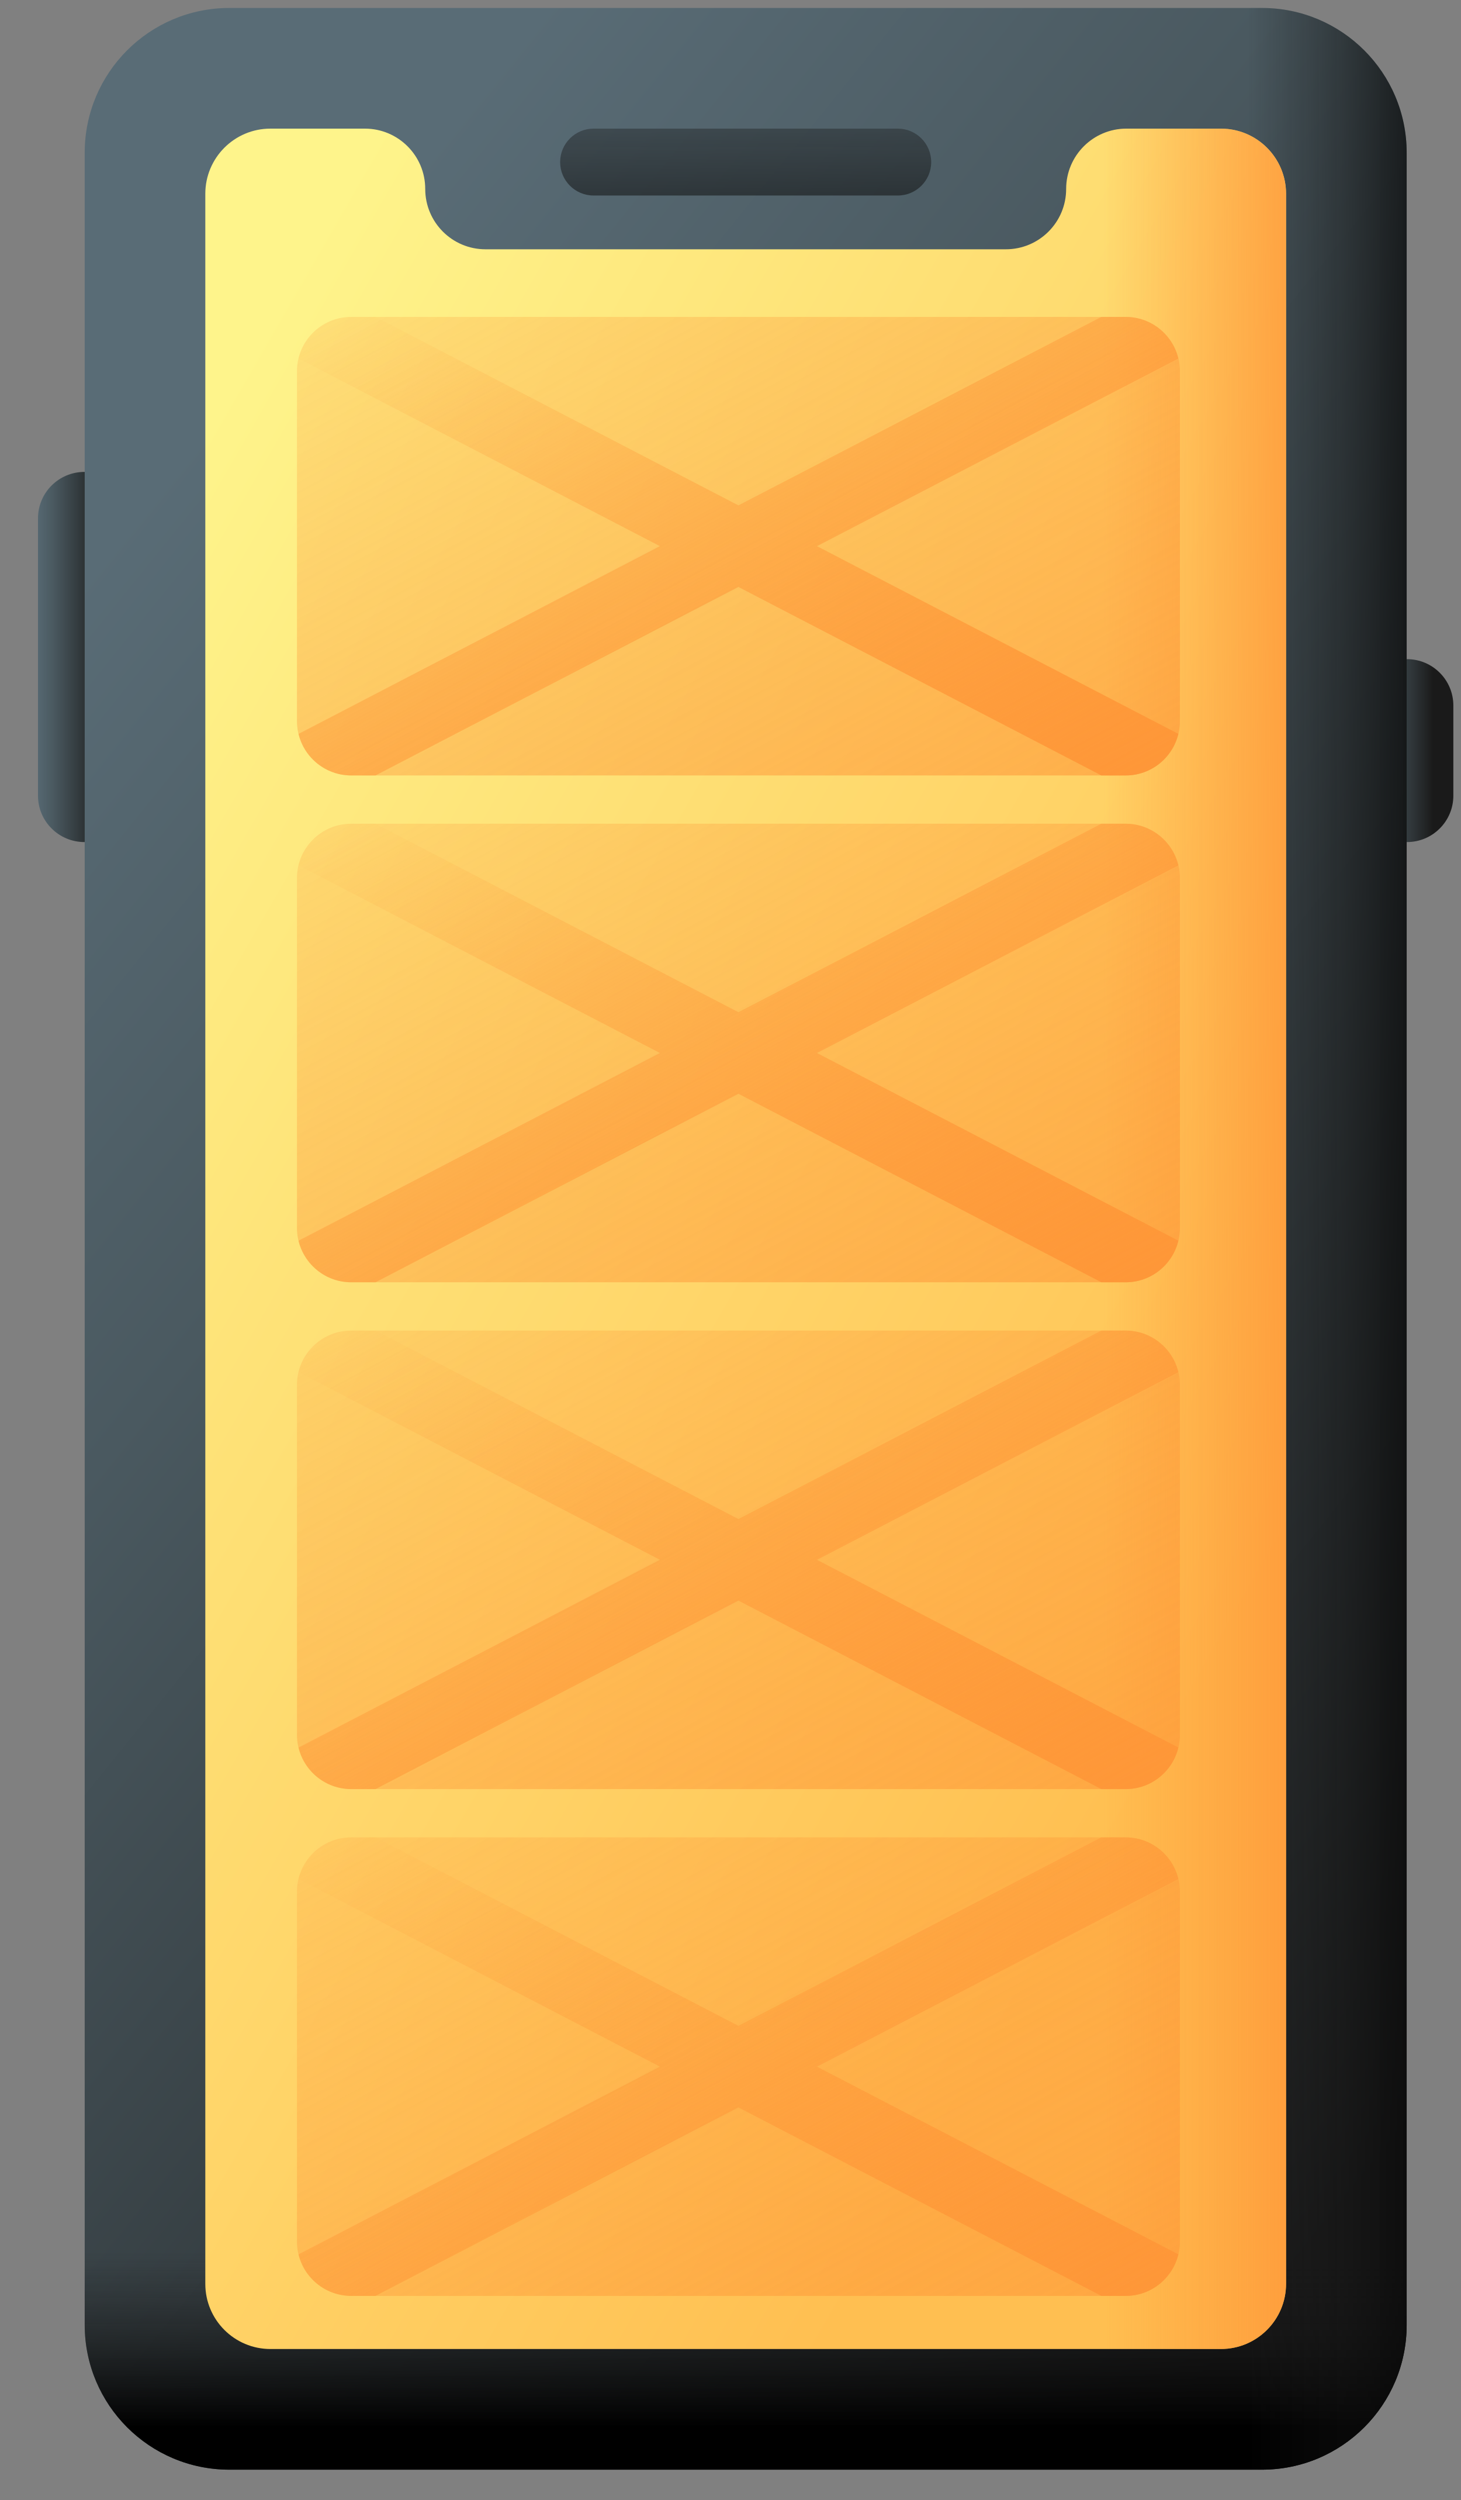
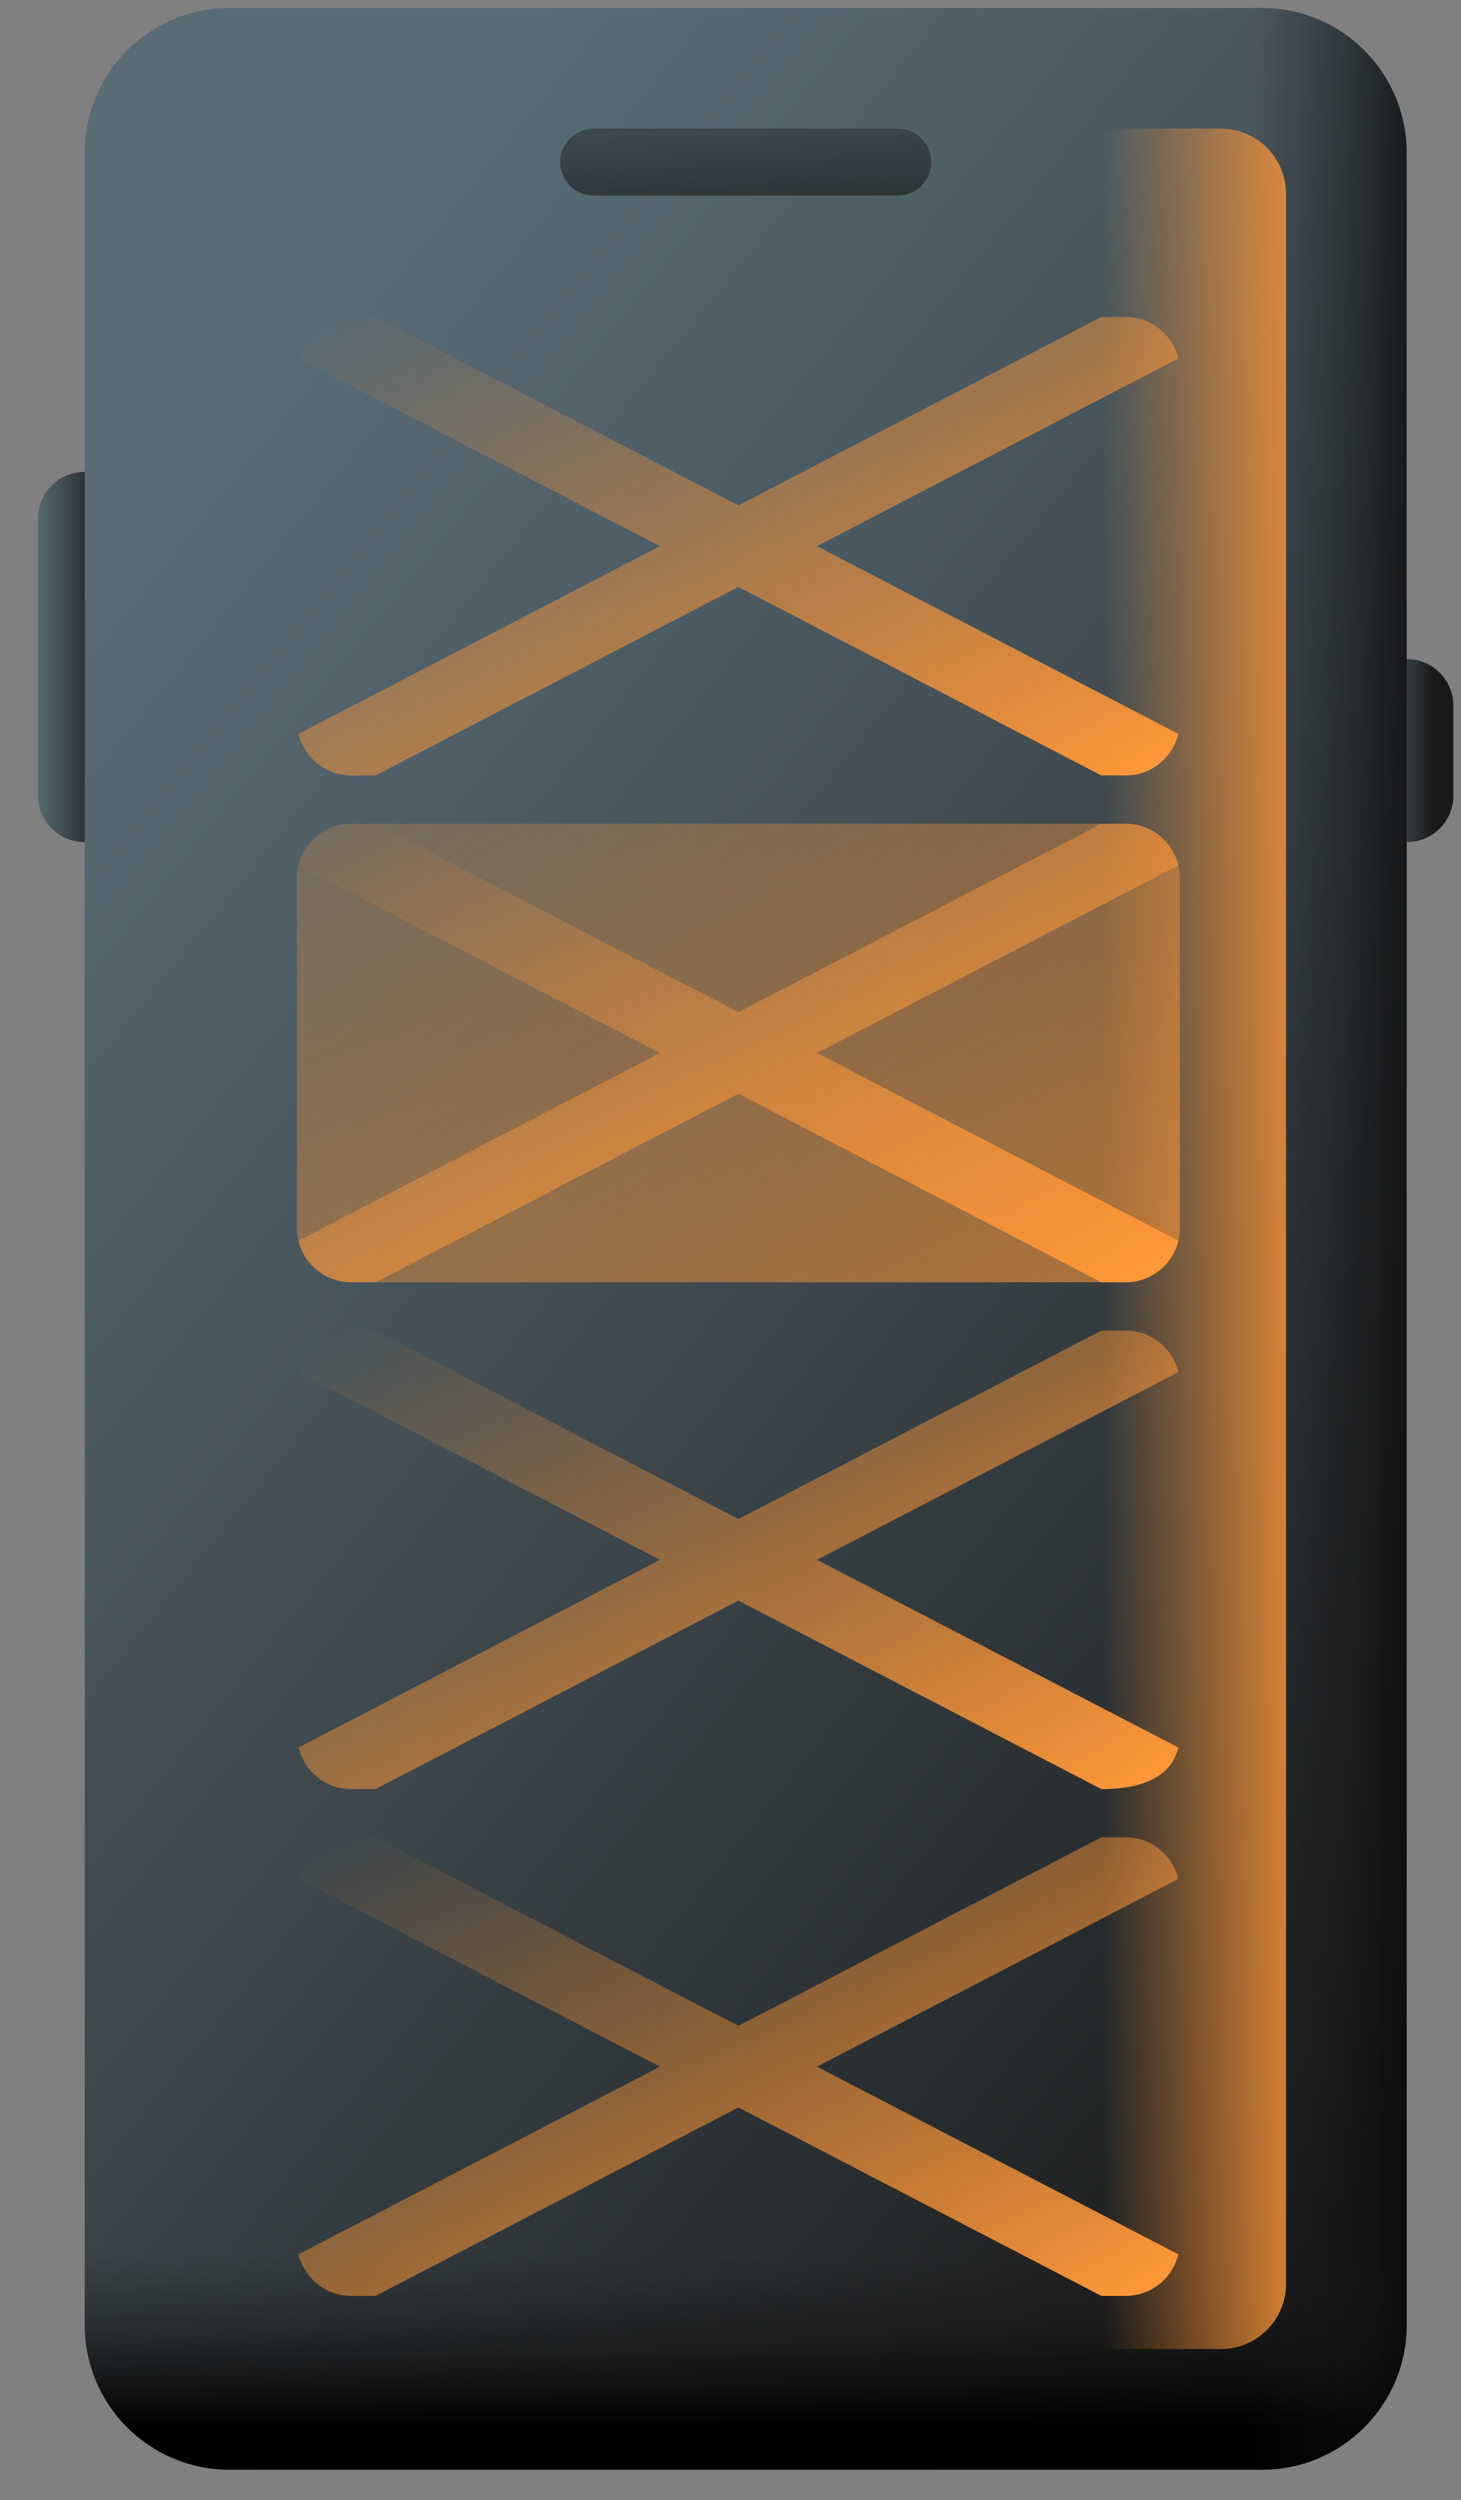
<svg xmlns="http://www.w3.org/2000/svg" width="38" height="65" viewBox="0 0 38 65" fill="none">
  <rect x="0" y="0" width="38" height="65" fill="#808080" stroke="none" />
  <g clip-path="url(#clip0_169_2077)">
    <path d="M0.988 13.476V20.686C0.988 21.352 1.529 21.892 2.195 21.892C2.861 21.892 3.401 21.352 3.401 20.686V13.476C3.401 12.809 2.861 12.269 2.195 12.269C1.529 12.269 0.988 12.809 0.988 13.476Z" fill="url(#paint0_linear_169_2077)" />
    <path d="M35.388 18.343V20.686C35.388 21.352 35.928 21.892 36.595 21.892C37.261 21.892 37.801 21.352 37.801 20.686V18.343C37.801 17.677 37.261 17.137 36.595 17.137C35.928 17.137 35.388 17.677 35.388 18.343Z" fill="url(#paint1_linear_169_2077)" />
    <path d="M32.822 64.207H5.967C3.888 64.207 2.203 62.522 2.203 60.442V3.972C2.203 1.892 3.888 0.207 5.967 0.207H32.822C34.901 0.207 36.587 1.892 36.587 3.972V60.442C36.587 62.522 34.901 64.207 32.822 64.207Z" fill="url(#paint2_linear_169_2077)" />
    <path d="M2.203 48.27V60.442C2.203 62.522 3.888 64.207 5.967 64.207H32.822C34.901 64.207 36.587 62.522 36.587 60.442V48.27H2.203Z" fill="url(#paint3_linear_169_2077)" />
    <path d="M32.822 0.207H19.395V64.207H32.822C34.902 64.207 36.587 62.522 36.587 60.442V3.972C36.587 1.892 34.902 0.207 32.822 0.207Z" fill="url(#paint4_linear_169_2077)" />
    <path d="M23.351 3.344H15.439C14.959 3.344 14.569 3.734 14.569 4.214C14.569 4.694 14.959 5.083 15.439 5.083H23.351C23.591 5.083 23.808 4.986 23.966 4.828C24.123 4.671 24.22 4.454 24.22 4.214C24.22 3.733 23.831 3.344 23.351 3.344Z" fill="url(#paint5_linear_169_2077)" />
-     <path d="M33.45 5.038V59.376C33.45 60.311 32.691 61.07 31.756 61.07H7.034C6.098 61.07 5.34 60.311 5.34 59.376V5.038C5.34 4.103 6.098 3.344 7.034 3.344H9.491C10.357 3.344 11.06 4.046 11.06 4.913C11.06 5.779 11.762 6.481 12.628 6.481H26.161C27.028 6.481 27.73 5.779 27.73 4.913C27.73 4.046 28.432 3.344 29.298 3.344H31.756C32.691 3.344 33.45 4.103 33.45 5.038Z" fill="url(#paint6_linear_169_2077)" />
    <path d="M31.755 3.344H29.298C28.432 3.344 27.73 4.046 27.73 4.913C27.73 5.779 27.027 6.481 26.161 6.481H19.395V61.07H31.755C32.691 61.07 33.449 60.311 33.449 59.376V5.038C33.449 4.103 32.691 3.344 31.755 3.344Z" fill="url(#paint7_linear_169_2077)" />
-     <path d="M29.277 20.16H9.136C8.356 20.16 7.724 19.528 7.724 18.748V9.65C7.724 8.871 8.356 8.239 9.136 8.239H29.277C30.057 8.239 30.689 8.871 30.689 9.65V18.748C30.689 19.528 30.057 20.16 29.277 20.16Z" fill="url(#paint8_linear_169_2077)" />
    <path d="M29.277 8.239H28.646L19.206 13.139L9.767 8.239H9.136C8.47 8.239 7.913 8.7 7.765 9.32L17.164 14.199L7.765 19.079C7.914 19.699 8.47 20.16 9.136 20.16H9.767L19.206 15.26L28.646 20.16H29.277C29.943 20.16 30.5 19.699 30.648 19.079L21.249 14.199L30.648 9.32C30.5 8.7 29.943 8.239 29.277 8.239Z" fill="url(#paint9_linear_169_2077)" />
    <path d="M29.277 33.337H9.136C8.356 33.337 7.724 32.705 7.724 31.925V22.827C7.724 22.047 8.356 21.415 9.136 21.415H29.277C30.057 21.415 30.689 22.047 30.689 22.827V31.925C30.689 32.705 30.057 33.337 29.277 33.337Z" fill="url(#paint10_linear_169_2077)" />
    <path d="M29.277 21.415H28.646L19.206 26.315L9.767 21.415H9.136C8.47 21.415 7.913 21.877 7.765 22.497L17.164 27.376L7.765 32.255C7.914 32.875 8.47 33.337 9.136 33.337H9.767L19.206 28.436L28.646 33.337H29.277C29.943 33.337 30.5 32.875 30.648 32.255L21.249 27.376L30.648 22.497C30.5 21.877 29.943 21.415 29.277 21.415Z" fill="url(#paint11_linear_169_2077)" />
-     <path d="M29.277 46.513H9.136C8.356 46.513 7.724 45.881 7.724 45.101V36.003C7.724 35.224 8.356 34.592 9.136 34.592H29.277C30.057 34.592 30.689 35.224 30.689 36.003V45.101C30.689 45.881 30.057 46.513 29.277 46.513Z" fill="url(#paint12_linear_169_2077)" />
-     <path d="M29.277 34.592H28.646L19.206 39.492L9.767 34.592H9.136C8.47 34.592 7.913 35.053 7.765 35.673L17.164 40.552L7.765 45.432C7.914 46.052 8.47 46.513 9.136 46.513H9.767L19.206 41.613L28.646 46.513H29.277C29.943 46.513 30.5 46.052 30.648 45.432L21.249 40.552L30.648 35.673C30.5 35.053 29.943 34.592 29.277 34.592Z" fill="url(#paint13_linear_169_2077)" />
-     <path d="M29.277 59.689H9.136C8.356 59.689 7.724 59.057 7.724 58.278V49.18C7.724 48.4 8.356 47.768 9.136 47.768H29.277C30.057 47.768 30.689 48.4 30.689 49.18V58.278C30.689 59.057 30.057 59.689 29.277 59.689Z" fill="url(#paint14_linear_169_2077)" />
+     <path d="M29.277 34.592H28.646L19.206 39.492L9.767 34.592H9.136C8.47 34.592 7.913 35.053 7.765 35.673L17.164 40.552L7.765 45.432C7.914 46.052 8.47 46.513 9.136 46.513H9.767L19.206 41.613L28.646 46.513C29.943 46.513 30.5 46.052 30.648 45.432L21.249 40.552L30.648 35.673C30.5 35.053 29.943 34.592 29.277 34.592Z" fill="url(#paint13_linear_169_2077)" />
    <path d="M29.277 47.768H28.646L19.206 52.668L9.767 47.768H9.136C8.47 47.768 7.913 48.229 7.765 48.849L17.164 53.729L7.765 58.608C7.914 59.228 8.47 59.689 9.136 59.689H9.767L19.206 54.789L28.646 59.689H29.277C29.943 59.689 30.5 59.228 30.648 58.608L21.249 53.729L30.648 48.849C30.5 48.229 29.943 47.768 29.277 47.768Z" fill="url(#paint15_linear_169_2077)" />
  </g>
  <defs>
    <linearGradient id="paint0_linear_169_2077" x1="0.864" y1="17.081" x2="2.707" y2="17.081" gradientUnits="userSpaceOnUse">
      <stop stop-color="#596C76" />
      <stop offset="0.284" stop-color="#4A5960" />
      <stop offset="0.875" stop-color="#232627" />
      <stop offset="1" stop-color="#1A1A1A" />
    </linearGradient>
    <linearGradient id="paint1_linear_169_2077" x1="35.499" y1="19.514" x2="37.274" y2="19.514" gradientUnits="userSpaceOnUse">
      <stop stop-color="#596C76" />
      <stop offset="0.284" stop-color="#4A5960" />
      <stop offset="0.875" stop-color="#232627" />
      <stop offset="1" stop-color="#1A1A1A" />
    </linearGradient>
    <linearGradient id="paint2_linear_169_2077" x1="0.52" y1="16.944" x2="41.178" y2="49.822" gradientUnits="userSpaceOnUse">
      <stop stop-color="#596C76" />
      <stop offset="0.284" stop-color="#4A5960" />
      <stop offset="0.875" stop-color="#232627" />
      <stop offset="1" stop-color="#1A1A1A" />
    </linearGradient>
    <linearGradient id="paint3_linear_169_2077" x1="19.395" y1="58.56" x2="19.395" y2="63.105" gradientUnits="userSpaceOnUse">
      <stop stop-color="#1A1A1A" stop-opacity="0" />
      <stop offset="0.426" stop-color="#121212" stop-opacity="0.426" />
      <stop offset="1" />
    </linearGradient>
    <linearGradient id="paint4_linear_169_2077" x1="32.446" y1="32.207" x2="38.143" y2="32.207" gradientUnits="userSpaceOnUse">
      <stop stop-color="#1A1A1A" stop-opacity="0" />
      <stop offset="0.426" stop-color="#121212" stop-opacity="0.426" />
      <stop offset="1" />
    </linearGradient>
    <linearGradient id="paint5_linear_169_2077" x1="19.395" y1="-0.128" x2="19.395" y2="9.528" gradientUnits="userSpaceOnUse">
      <stop stop-color="#1A1A1A" stop-opacity="0" />
      <stop offset="0.426" stop-color="#121212" stop-opacity="0.426" />
      <stop offset="1" />
    </linearGradient>
    <linearGradient id="paint6_linear_169_2077" x1="-0.318" y1="20.848" x2="33.438" y2="40.299" gradientUnits="userSpaceOnUse">
      <stop stop-color="#FEF48B" />
      <stop offset="1" stop-color="#FFBF51" />
    </linearGradient>
    <linearGradient id="paint7_linear_169_2077" x1="28.681" y1="32.207" x2="34.591" y2="32.207" gradientUnits="userSpaceOnUse">
      <stop stop-color="#FE9738" stop-opacity="0" />
      <stop offset="1" stop-color="#FE9738" />
    </linearGradient>
    <linearGradient id="paint8_linear_169_2077" x1="9.08" y1="-4.842" x2="34.084" y2="42.174" gradientUnits="userSpaceOnUse">
      <stop stop-color="#FE9738" stop-opacity="0" />
      <stop offset="1" stop-color="#FE9738" />
    </linearGradient>
    <linearGradient id="paint9_linear_169_2077" x1="14.438" y1="5.232" x2="23.975" y2="23.167" gradientUnits="userSpaceOnUse">
      <stop stop-color="#FE9738" stop-opacity="0" />
      <stop offset="1" stop-color="#FE9738" />
    </linearGradient>
    <linearGradient id="paint10_linear_169_2077" x1="9.08" y1="8.335" x2="34.084" y2="55.35" gradientUnits="userSpaceOnUse">
      <stop stop-color="#FE9738" stop-opacity="0" />
      <stop offset="1" stop-color="#FE9738" />
    </linearGradient>
    <linearGradient id="paint11_linear_169_2077" x1="14.438" y1="18.408" x2="23.975" y2="36.343" gradientUnits="userSpaceOnUse">
      <stop stop-color="#FE9738" stop-opacity="0" />
      <stop offset="1" stop-color="#FE9738" />
    </linearGradient>
    <linearGradient id="paint12_linear_169_2077" x1="9.08" y1="21.511" x2="34.084" y2="68.527" gradientUnits="userSpaceOnUse">
      <stop stop-color="#FE9738" stop-opacity="0" />
      <stop offset="1" stop-color="#FE9738" />
    </linearGradient>
    <linearGradient id="paint13_linear_169_2077" x1="14.438" y1="31.585" x2="23.975" y2="49.52" gradientUnits="userSpaceOnUse">
      <stop stop-color="#FE9738" stop-opacity="0" />
      <stop offset="1" stop-color="#FE9738" />
    </linearGradient>
    <linearGradient id="paint14_linear_169_2077" x1="9.08" y1="34.687" x2="34.084" y2="81.703" gradientUnits="userSpaceOnUse">
      <stop stop-color="#FE9738" stop-opacity="0" />
      <stop offset="1" stop-color="#FE9738" />
    </linearGradient>
    <linearGradient id="paint15_linear_169_2077" x1="14.438" y1="44.761" x2="23.975" y2="62.696" gradientUnits="userSpaceOnUse">
      <stop stop-color="#FE9738" stop-opacity="0" />
      <stop offset="1" stop-color="#FE9738" />
    </linearGradient>
    <clipPath id="clip0_169_2077">
      <rect width="36.813" height="64" fill="white" transform="translate(0.988 0.207)" />
    </clipPath>
  </defs>
</svg>